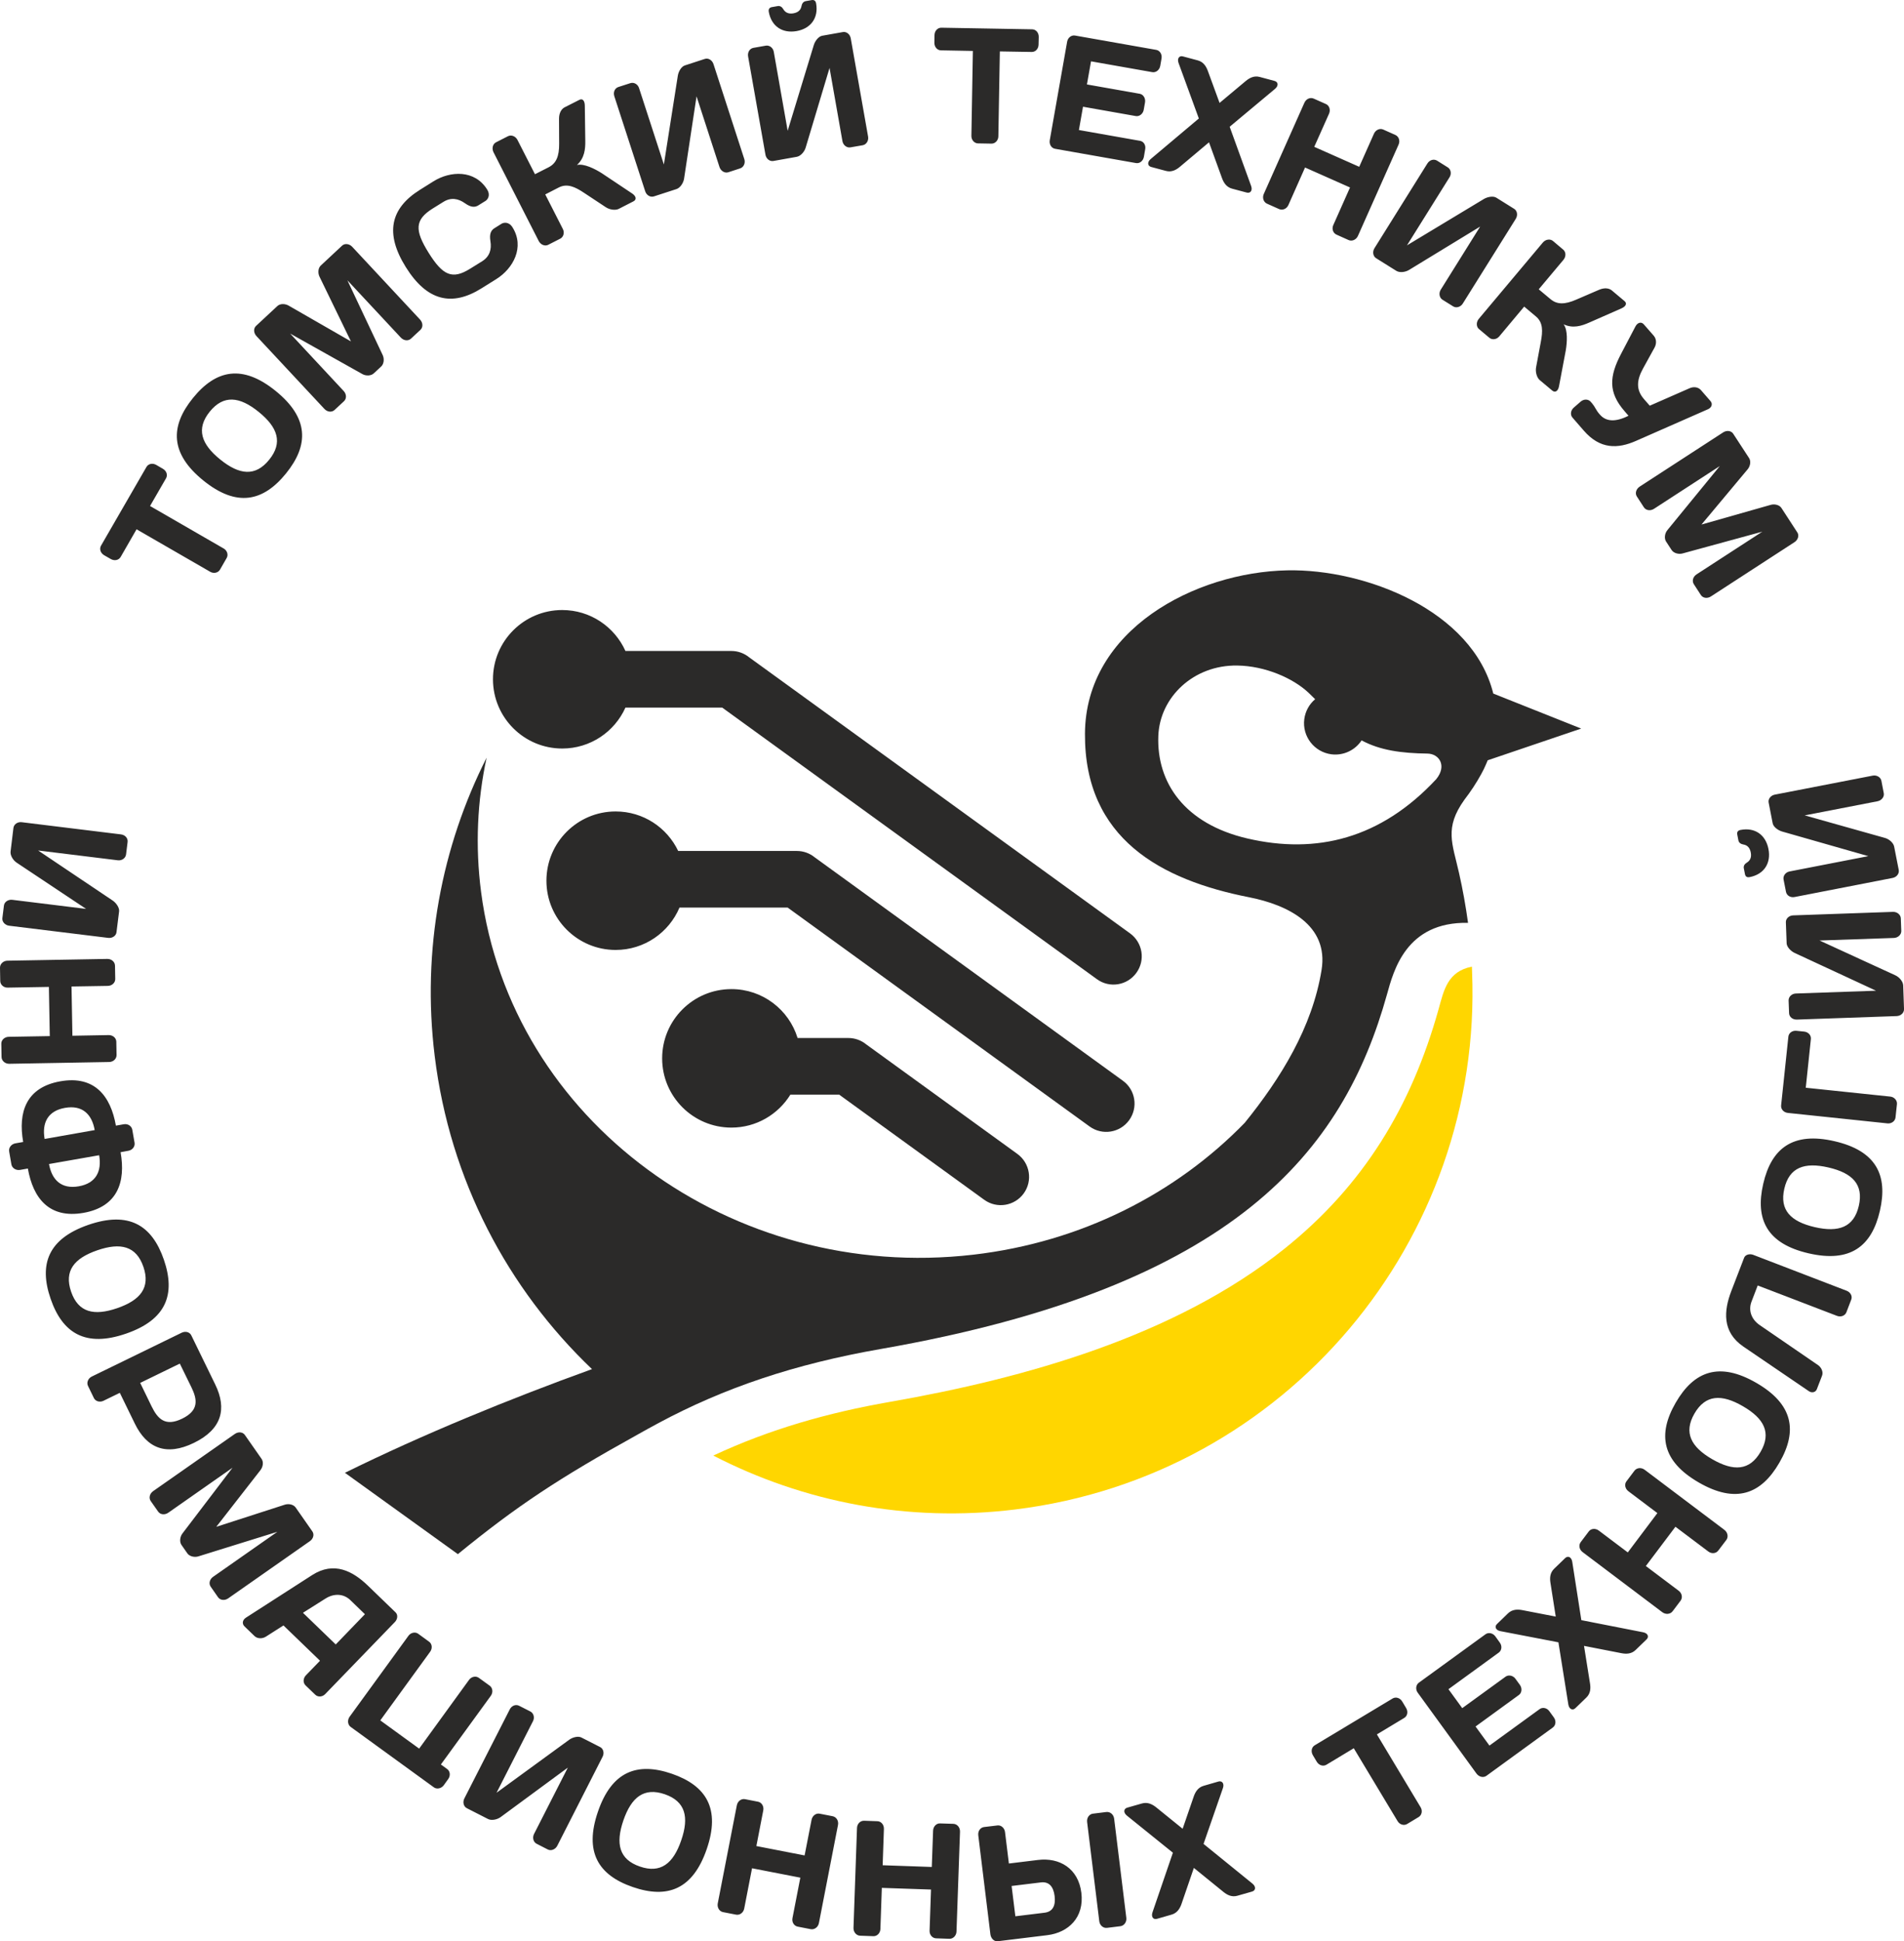
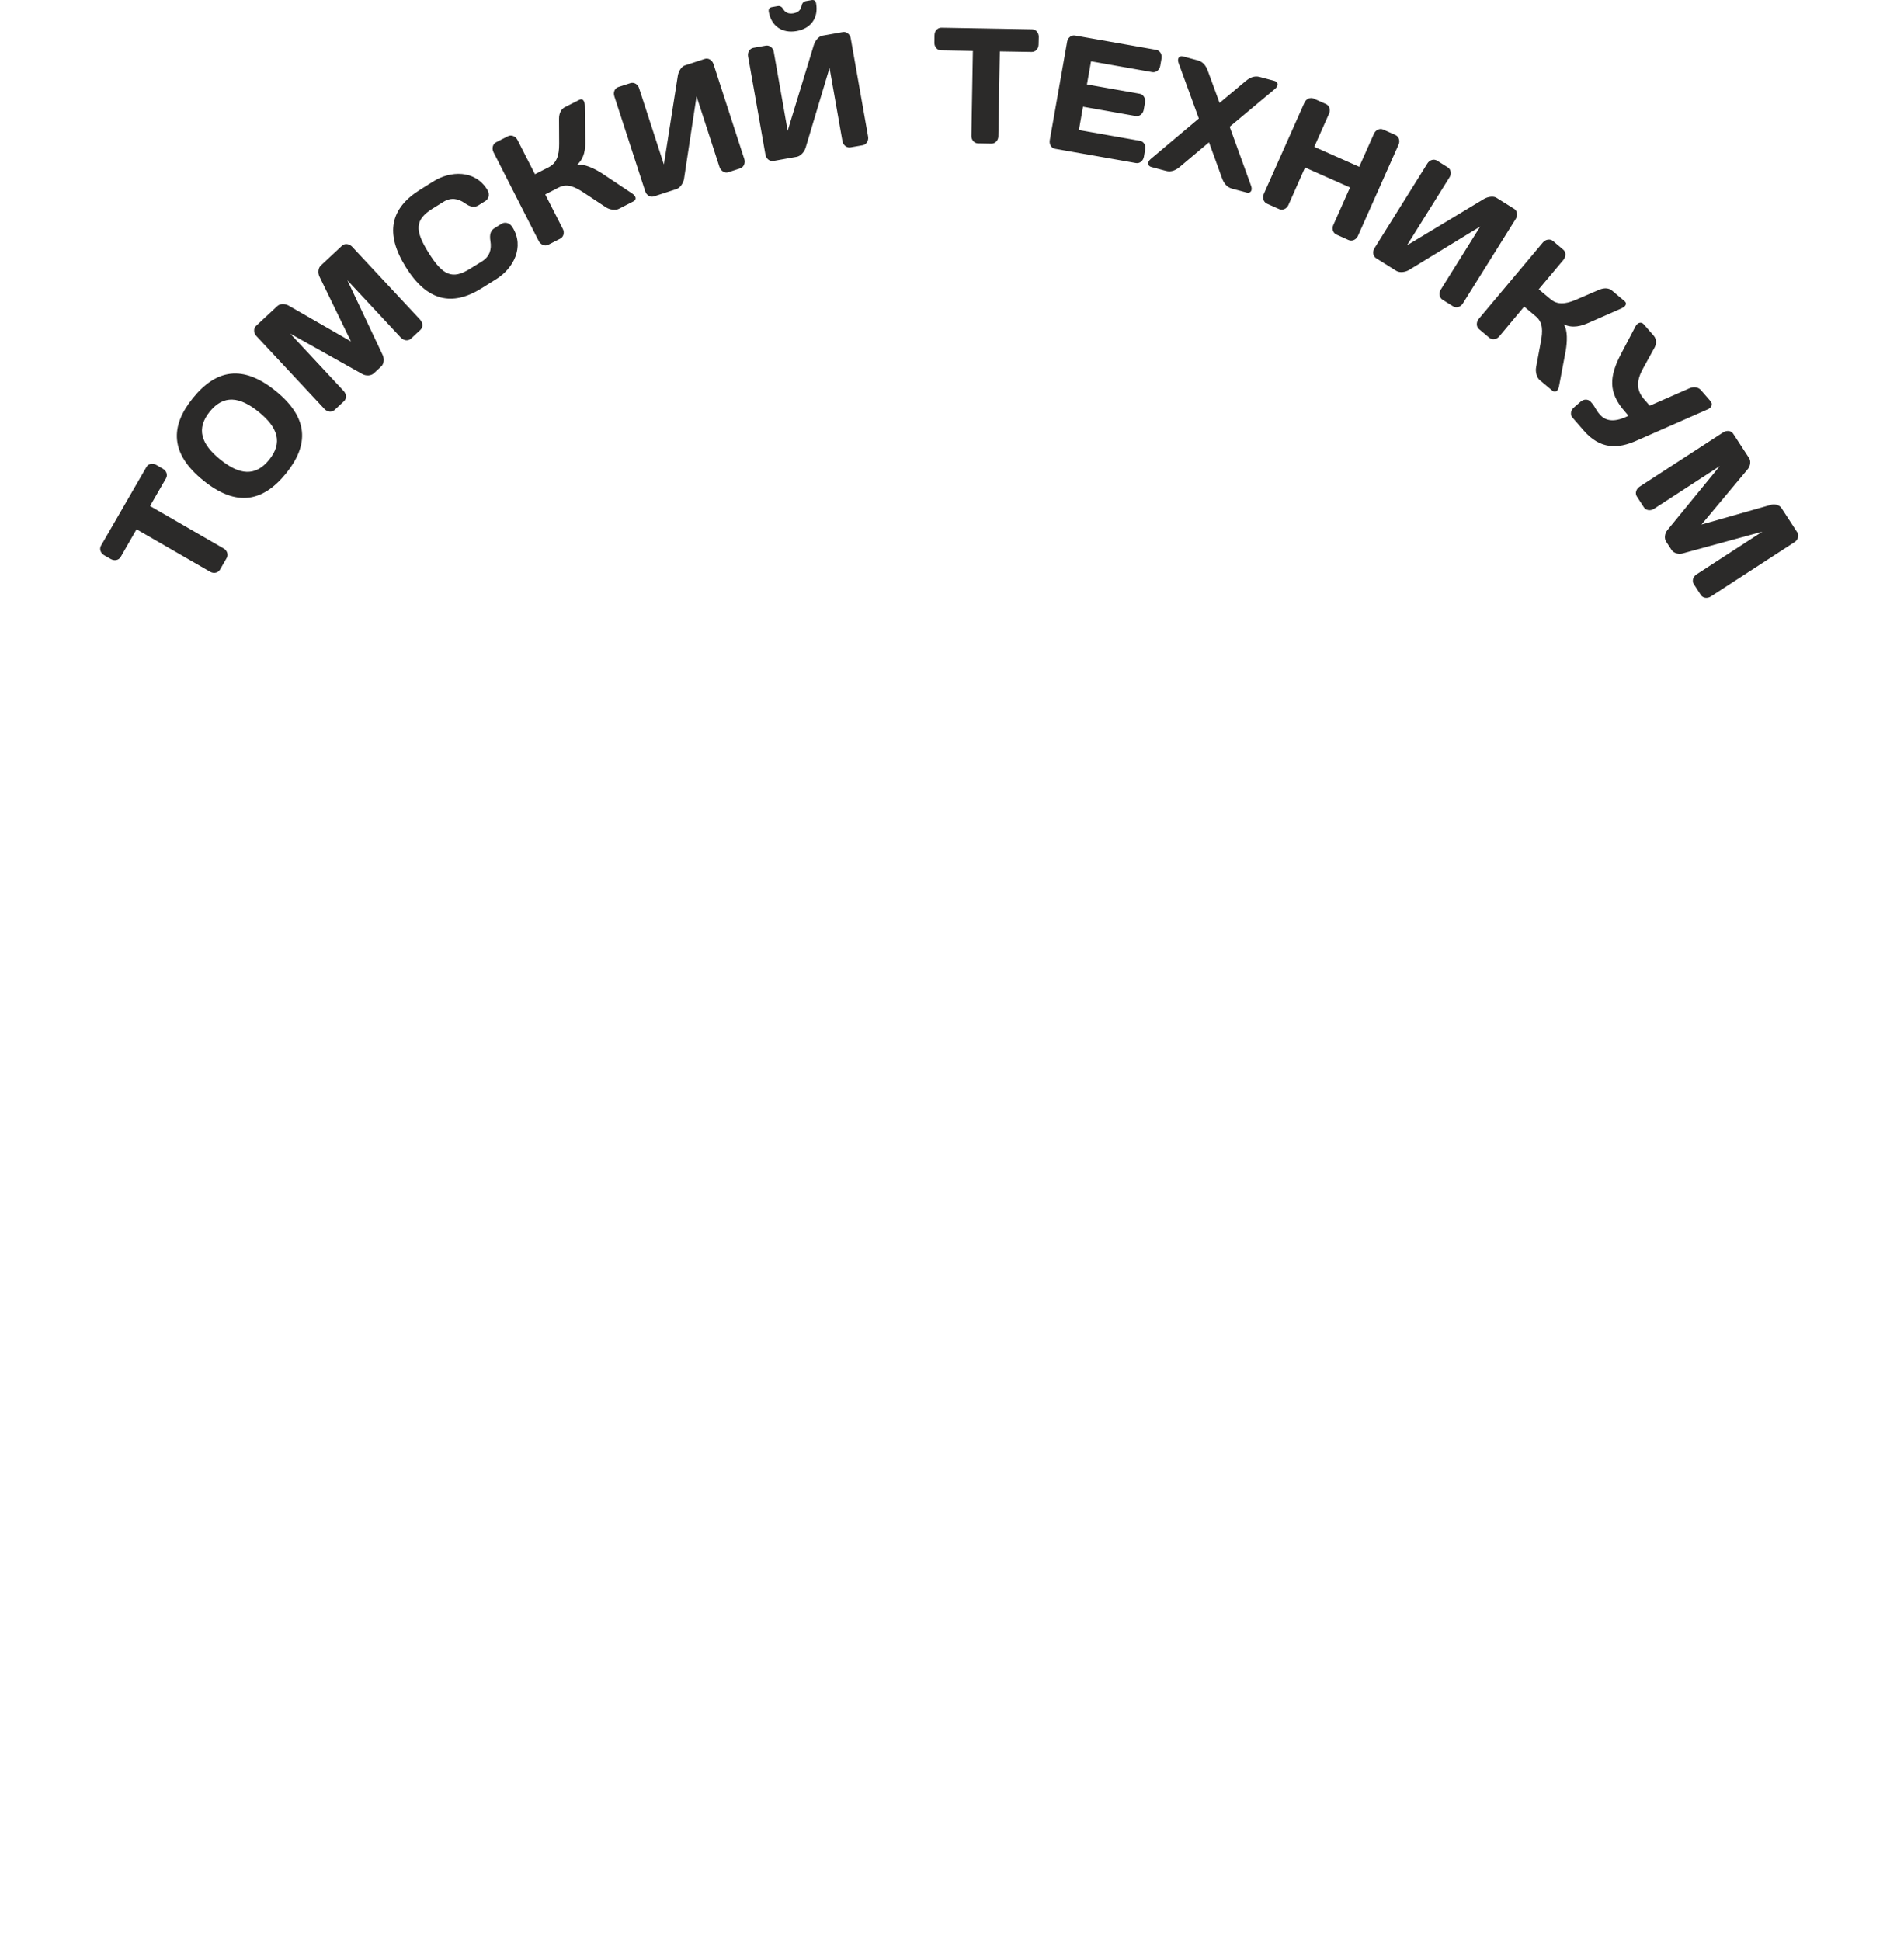
<svg xmlns="http://www.w3.org/2000/svg" xml:space="preserve" width="158.856mm" height="161.932mm" version="1.1" style="shape-rendering:geometricPrecision; text-rendering:geometricPrecision; image-rendering:optimizeQuality; fill-rule:evenodd; clip-rule:evenodd" viewBox="0 0 32053 32673">
  <defs>
    <style type="text/css"> .fil0 {fill:#2B2A29} .fil1 {fill:#FFD600} </style>
  </defs>
  <g id="Слой_x0020_1">
    <g id="_2624173335024">
      <path class="fil0" d="M1701 9183c-32,56 -9,126 53,162l110 63c62,36 135,21 167,-34l268 -466 1239 715c60,35 134,18 165,-35l113 -197c31,-53 9,-126 -51,-160l-1239 -715 269 -466c32,-55 9,-125 -54,-161l-110 -64c-62,-36 -134,-21 -166,35l-764 1323zm1830 -2255c233,-287 503,-256 825,5 322,261 408,518 175,805 -232,287 -502,256 -824,-5 -322,-260 -408,-517 -176,-805zm-109 1158c558,452 1005,361 1393,-118 388,-479 384,-936 -174,-1388 -558,-452 -1005,-360 -1393,119 -388,478 -384,935 174,1387zm2996 -1919c45,-42 54,-126 25,-190l-595 -1260 900 965c49,52 124,61 171,17l159 -148c46,-43 43,-119 -6,-172l-1143 -1226c-49,-52 -125,-61 -170,-19l-359 335c-46,43 -52,128 -19,192l527 1085 -1046 -601c-62,-37 -147,-38 -193,6l-359 334c-45,42 -42,118 7,171l1144 1226c49,53 124,61 171,18l159 -148c47,-44 43,-120 -6,-172l-900 -966 1216 682c61,34 146,30 191,-12l126 -117zm414 -1671c355,569 775,669 1275,356l248 -155c285,-178 481,-538 273,-871 -66,-105 -156,-78 -184,-61l-121 76c-58,36 -87,97 -67,218 23,138 -13,258 -138,337l-203 126c-301,188 -460,115 -699,-267 -238,-381 -234,-556 67,-745l182 -113c125,-78 248,-58 363,24 100,71 167,71 225,35l122 -76c27,-17 91,-87 25,-192 -208,-333 -618,-314 -902,-137l-228 143c-499,312 -594,733 -238,1302zm2599 -479c55,-28 76,-101 45,-162l-297 -583 230 -118c139,-70 271,-11 426,93l360 238c68,47 167,58 222,30l246 -126c57,-29 48,-86 -20,-132l-511 -341c-116,-74 -302,-168 -420,-139 129,-116 143,-268 141,-407l-8 -591c-1,-83 -37,-127 -91,-99l-249 126c-54,28 -95,96 -94,195l2 417c2,216 -52,333 -177,397l-230 117 -294 -576c-32,-64 -105,-92 -160,-64l-202 103c-55,28 -74,103 -42,167l761 1494c33,64 105,92 160,64l202 -103zm3031 -1184c58,-19 90,-90 68,-156l-519 -1599c-22,-66 -86,-106 -145,-87l-337 110c-57,18 -106,98 -118,172l-235 1495 -418 -1286c-21,-66 -87,-102 -146,-83l-202 65c-61,20 -90,88 -68,156l520 1600c21,65 86,105 147,85l379 -123c61,-20 116,-99 128,-175l210 -1386 387 1192c22,65 89,105 147,86l202 -66zm895 -2609c-82,14 -137,-13 -170,-69 -21,-38 -55,-60 -94,-53l-97 17c-41,7 -62,31 -54,80 44,244 230,366 468,324 238,-42 372,-220 329,-465 -9,-49 -37,-64 -78,-56l-97 17c-39,7 -63,39 -71,82 -11,64 -53,108 -136,123zm1167 2220c61,-11 102,-77 90,-145l-292 -1654c-12,-68 -70,-116 -131,-106l-349 62c-59,10 -118,82 -141,154l-441 1446 -234 -1330c-12,-68 -73,-113 -133,-103l-209 37c-63,11 -102,74 -90,145l292 1653c12,68 70,117 134,106l393 -70c63,-11 128,-81 150,-155l402 -1341 217 1232c12,68 73,116 134,105l208 -36zm1324 -1978c-64,-1 -115,54 -116,125l-2 127c-1,72 47,128 111,129l537 10 -25 1430c-1,69 50,125 111,126l227 4c62,1 115,-53 116,-123l25 -1429 537 9c64,1 114,-53 115,-125l3 -127c1,-72 -47,-128 -111,-129l-1528 -27zm3616 373l-1366 -241c-61,-11 -121,35 -133,103l-292 1656c-13,70 25,136 89,147l1361 240c63,12 122,-37 134,-105l22 -128c13,-68 -26,-131 -87,-141l-1029 -182 69 -392 888 157c61,11 122,-37 134,-105l22 -125c12,-68 -29,-135 -90,-145l-888 -157 69 -389 1031 182c61,11 121,-35 134,-105l22 -126c12,-70 -29,-134 -90,-144zm869 353c-28,-76 -74,-151 -169,-176l-250 -67c-62,-17 -101,35 -73,112l341 933 -810 682c-62,52 -54,117 8,134l247 66c95,26 173,-16 235,-68l491 -413 219 603c28,76 74,151 169,177l248 66c62,16 101,-36 73,-112l-361 -996 763 -637c63,-52 55,-117 -7,-134l-250 -67c-96,-26 -173,17 -235,68l-441 369 -198 -540zm2112 2597c-28,63 -3,134 53,159l205 92c58,26 129,-6 157,-69l684 -1536c30,-66 5,-138 -54,-164l-204 -91c-57,-25 -126,4 -156,70l-248 557 -757 -336 249 -558c29,-66 4,-137 -52,-162l-205 -91c-59,-27 -128,3 -158,69l-684 1536c-28,63 -4,137 55,163l204 91c57,25 127,-4 155,-67l281 -633 757 336 -282 634zm2018 1367c52,33 127,11 163,-48l892 -1426c36,-59 25,-134 -27,-167l-301 -188c-50,-31 -143,-17 -208,21l-1296 781 717 -1147c36,-58 22,-133 -30,-165l-180 -113c-55,-34 -126,-13 -164,48l-891 1426c-36,59 -25,134 29,168l339 212c54,34 149,25 215,-15l1197 -730 -664 1063c-36,58 -23,135 29,168l180 112zm609 528c47,40 122,31 167,-22l420 -502 199 167c119,100 116,245 81,428l-79 424c-16,81 13,177 60,217l211 177c49,41 98,10 114,-70l114 -604c23,-136 37,-344 -36,-441 157,74 303,27 430,-29l541 -238c76,-33 102,-84 55,-123l-213 -179c-47,-40 -125,-51 -216,-12l-383 165c-198,87 -327,83 -434,-7l-199 -166 416 -496c46,-55 44,-132 -4,-172l-173 -146c-47,-39 -124,-28 -170,27l-1078 1284c-46,55 -44,133 3,172l174 146zm1707 1078c-42,-48 -116,-49 -170,-2l-115 100c-52,45 -64,120 -22,168l191 220c273,314 569,309 881,171l1210 -532c63,-28 82,-91 41,-137l-160 -184c-40,-47 -115,-66 -192,-32l-670 294 -97 -111c-139,-160 -122,-322 -17,-514l194 -352c36,-64 35,-145 -13,-201l-167 -191c-40,-47 -103,-35 -140,33l-243 463c-199,379 -218,647 57,963l68 79c-216,109 -377,101 -480,-18l-16 -18c-47,-54 -71,-119 -114,-169l-26 -30zm1362 2495c34,52 115,76 183,58l1344 -367 -1106 718c-61,39 -82,112 -47,166l118 182c35,54 110,63 170,24l1406 -913c60,-39 82,-112 49,-163l-268 -412c-34,-53 -117,-73 -185,-52l-1161 330 774 -926c47,-54 62,-137 28,-191l-268 -411c-33,-52 -109,-62 -169,-23l-1406 913c-60,40 -82,113 -47,166l118 182c35,54 111,64 171,25l1107 -719 -883 1079c-44,54 -55,138 -22,190l94 144z" />
-       <path class="fil0" d="M22034 11664c36,34 71,69 106,104 -98,82 -165,200 -183,336 -37,289 167,553 456,591 207,26 401,-71 509,-234 313,168 670,216 1108,222 195,2 334,201 149,430 -932,1001 -2015,1271 -3183,998 -1051,-246 -1527,-935 -1496,-1728 26,-651 594,-1193 1328,-1182 469,6 944,213 1206,463zm-9721 4983c524,0 968,346 1114,823l854 0c114,0 219,40 301,107l2545 1844c213,155 261,452 107,665 -155,213 -452,261 -665,107l-2442 -1770 -821 0c-206,333 -574,555 -993,555 -644,0 -1166,-522 -1166,-1165 0,-644 522,-1166 1166,-1166zm-1949 -2990c465,0 866,272 1053,665l1997 0c114,0 219,40 301,107l5188 3760c213,154 260,451 106,664 -154,213 -452,261 -665,107l-5084 -3685 -1821 0c-177,419 -591,713 -1075,713 -643,0 -1165,-522 -1165,-1165 0,-644 522,-1166 1165,-1166zm-899 -3390c474,0 881,283 1064,689l1782 0c114,0 219,40 301,107l6412 4646c213,155 261,452 106,665 -154,213 -452,261 -664,106l-6308 -4571 -1629 0c-182,406 -590,689 -1064,689 -644,0 -1166,-522 -1166,-1166 0,-643 522,-1165 1166,-1165zm1622 13683l0 0 0 0c-117,63 -232,126 -347,191 -1338,742 -2032,1200 -3032,2016l-1901 -1369c1298,-641 2770,-1243 4159,-1745 -1416,-1350 -2391,-3178 -2648,-5270 -220,-1791 117,-3523 874,-5021 -157,725 -194,1486 -93,2261 501,3843 4212,6576 8287,6104 1826,-212 3415,-1033 4569,-2220 605,-748 1137,-1606 1293,-2572 124,-759 -575,-1097 -1221,-1224 -1481,-291 -2773,-987 -2762,-2754 10,-1745 1850,-2717 3407,-2748 1301,-26 3118,669 3467,2074l1480 589 -1574 534c-9,23 -19,46 -29,69 -22,52 -49,107 -80,163 -79,145 -174,290 -284,433 -340,476 -202,731 -90,1230 62,274 113,556 152,841 -1046,-22 -1255,812 -1365,1206 -734,2629 -2547,4923 -8521,5966 -1455,254 -2638,655 -3741,1246z" />
-       <path class="fil1" d="M24782 16360c181,4512 -3129,8484 -7690,9045 -1817,223 -3571,-126 -5084,-907 948,-443 1931,-722 2975,-904 2277,-398 4798,-1105 6635,-2573 1341,-1072 2143,-2400 2601,-4040 88,-316 150,-632 560,-712l3 91z" />
-       <path class="fil0" d="M40 15451c-8,62 44,120 112,129l1670 205c68,8 132,-34 139,-95l44 -352c7,-59 -45,-137 -106,-180l-1257 -844 1343 165c68,8 129,-37 137,-98l26 -210c8,-64 -41,-119 -112,-128l-1670 -205c-68,-9 -132,33 -140,97l-48 396c-8,64 40,147 104,189l1167 777 -1243 -153c-69,-8 -133,36 -140,97l-26 210zm105 1999c-69,2 -124,54 -123,116l4 224c1,64 60,115 129,114l1681 -30c73,-1 127,-54 126,-118l-4 -224c-1,-62 -57,-112 -129,-111l-610 11 -15 -829 610 -10c72,-1 127,-54 126,-116l-4 -224c-1,-64 -58,-115 -130,-114l-1681 30c-69,1 -126,54 -125,118l4 224c1,62 57,113 126,111l693 -12 15 828 -693 12zm1524 1993c47,269 -52,472 -343,523 -291,51 -453,-105 -501,-375l844 -148zm558 -429c-11,-63 -75,-105 -145,-92l-131 23c-88,-500 -360,-848 -936,-746 -577,102 -713,521 -625,1021l-131 23c-68,12 -116,73 -105,136l38 219c12,63 78,104 146,92l131 -23c88,500 359,847 936,746 577,-102 713,-522 625,-1021l130 -24c71,-12 116,-73 105,-136l-38 -218zm-1476 155c-47,-269 52,-472 342,-523 291,-52 454,105 501,374l-843 149zm1663 2152c120,349 -49,561 -441,696 -392,135 -656,72 -776,-277 -120,-350 49,-562 441,-697 391,-135 656,-72 776,278zm-924 -707c-679,234 -839,662 -638,1245 200,582 590,821 1269,587 679,-234 838,-661 638,-1244 -201,-583 -590,-821 -1269,-588zm1730 2730c104,212 131,394 -154,533 -284,138 -410,5 -514,-207l-192 -395 667 -325 193 394zm0 -870c-27,-55 -98,-75 -163,-43l-1512 737c-62,30 -91,102 -64,157l99 204c28,58 102,77 164,46l273 -133 253 519c201,412 527,551 995,323 468,-228 559,-571 358,-983l-403 -827zm-66 3670c35,50 117,71 184,51l1331 -414 -1081 757c-59,41 -78,114 -41,167l124 178c37,52 113,59 171,18l1374 -962c59,-41 78,-114 42,-165l-281 -402c-37,-52 -119,-69 -187,-46l-1149 371 742 -952c45,-56 57,-140 20,-192l-281 -402c-35,-51 -111,-58 -170,-16l-1373 961c-59,41 -78,115 -42,167l125 178c37,53 112,60 171,19l1081 -757 -844 1108c-42,57 -50,141 -15,191l99 142zm988 1081c-60,38 -72,103 -26,148l170 164c46,44 129,48 191,8l295 -188 615 594 -236 244c-50,52 -53,126 -7,171l163 157c45,43 120,39 168,-11l1173 -1213c46,-48 54,-121 11,-162l-466 -450c-252,-243 -569,-415 -939,-177l-1112 715zm1337 -320c144,-92 306,-83 418,25l246 238 -491 509 -552 -533 379 -239zm1825 3177c50,36 126,20 167,-36l74 -103c42,-58 33,-133 -17,-169l-106 -77 840 -1155c42,-58 32,-133 -17,-170l-184 -133c-50,-36 -124,-22 -165,34l-840 1157 -654 -475 839 -1155c42,-58 33,-133 -17,-169l-184 -134c-49,-36 -124,-21 -164,34l-991 1363c-40,56 -32,134 17,170l1402 1018zm1918 1046c55,28 127,-1 159,-62l763 -1499c32,-61 14,-135 -41,-163l-316 -161c-53,-27 -144,-6 -205,38l-1223 892 614 -1206c31,-61 10,-134 -45,-162l-189 -96c-57,-29 -126,-2 -158,62l-764 1498c-31,62 -14,136 44,165l355 181c57,29 152,12 214,-34l1129 -831 -569 1117c-31,61 -12,136 43,164l189 97zm1969 -930c349,121 412,385 277,776 -134,392 -347,561 -696,441 -350,-120 -412,-384 -278,-776 135,-392 347,-561 697,-441zm-1125 293c-234,679 5,1069 587,1269 583,201 1010,41 1244,-638 234,-679 -5,-1068 -587,-1269 -583,-200 -1011,-41 -1244,638zm3275 1791c-14,68 26,132 87,144l220 43c63,12 125,-35 138,-103l321 -1650c14,-71 -27,-135 -89,-148l-221 -43c-60,-11 -121,33 -135,104l-117 599 -812 -158 116 -599c14,-71 -27,-135 -87,-147l-220 -43c-63,-12 -124,33 -138,104l-321 1650c-13,68 26,135 89,147l221 43c60,11 121,-33 135,-101l132 -680 813 158 -132 680zm2308 213c-3,69 47,126 109,128l224 8c64,2 118,-54 120,-123l59 -1680c2,-72 -47,-129 -111,-132l-225 -7c-61,-3 -115,51 -117,123l-22 610 -827 -29 21 -610c3,-72 -47,-129 -109,-131l-224 -8c-64,-2 -118,51 -120,123l-59 1681c-2,69 47,129 112,131l224 8c61,2 115,-52 117,-121l24 -692 828 28 -24 693zm1873 -813c139,-17 212,71 232,230 19,159 -30,263 -170,280l-491 60 -63 -510 492 -60zm-538 -318l-65 -529c-9,-71 -67,-120 -128,-112l-225 27c-64,8 -106,69 -97,141l204 1666c9,68 63,123 124,115l834 -102c357,-44 624,-299 573,-713 -51,-414 -371,-597 -729,-553l-491 60zm1522 973c9,69 67,117 128,110l227 -28c64,-8 108,-72 100,-140l-205 -1669c-9,-72 -67,-120 -131,-113l-227 28c-61,8 -106,69 -97,141l205 1671zm956 -1920c-64,-50 -142,-91 -237,-64l-249 71c-61,18 -68,83 -5,134l774 624 -343 1002c-27,77 13,129 75,111l246 -71c95,-27 140,-103 167,-180l208 -606 498 404c63,51 141,92 236,64l246 -70c62,-18 69,-83 6,-134l-823 -668 326 -939c27,-77 -14,-128 -75,-111l-249 72c-95,27 -140,103 -167,180l-187 543 -447 -362zm2671 -1043c-55,33 -68,106 -31,168l65 109c37,61 108,83 163,50l460 -277 737 1226c35,60 108,81 161,49l194 -117c53,-32 69,-106 33,-165l-736 -1226 460 -277c55,-33 69,-106 32,-167l-65 -109c-37,-62 -108,-84 -163,-51l-1310 787zm2874 -1868l-1122 815c-50,37 -59,112 -19,167l989 1361c42,58 116,76 168,39l1118 -813c52,-38 58,-114 17,-170l-76 -105c-40,-56 -113,-71 -163,-35l-845 614 -234 -321 730 -531c50,-36 57,-113 17,-169l-75 -103c-40,-56 -116,-72 -166,-36l-730 530 -232 -319 847 -616c50,-36 60,-111 17,-169l-74 -103c-42,-58 -117,-73 -167,-36zm619 -407c-80,-15 -168,-14 -239,54l-186 180c-46,44 -22,105 58,120l976 188 167 1046c13,80 73,107 119,62l184 -178c71,-68 75,-156 62,-237l-101 -633 630 123c80,15 168,15 239,-54l184 -178c46,-44 22,-105 -58,-120l-1040 -204 -153 -982c-13,-81 -72,-107 -119,-63l-186 180c-71,69 -75,157 -62,237l89 568 -564 -109zm3133 -986c55,42 130,34 167,-16l136 -179c38,-51 23,-127 -32,-169l-1343 -1012c-58,-43 -133,-35 -172,16l-135 179c-37,49 -24,124 34,167l487 367 -498 662 -487 -367c-58,-44 -133,-36 -170,14l-135 179c-39,51 -26,126 32,169l1342 1012c56,41 133,35 172,-16l135 -179c37,-50 24,-124 -31,-166l-554 -417 498 -661 554 417zm-234 -2322c185,-320 456,-332 815,-124 358,207 484,447 299,767 -185,321 -456,332 -815,125 -358,-207 -484,-448 -299,-768zm73 1160c622,359 1049,200 1357,-334 309,-534 233,-984 -389,-1343 -622,-359 -1049,-199 -1357,335 -308,533 -233,983 389,1342zm2487 -3228l-1569 -603c-62,-24 -135,-4 -155,49l-216 561c-125,327 -159,686 204,934l1102 750c52,36 115,18 134,-32l88 -228c23,-60 -7,-137 -68,-179l-981 -673c-141,-96 -194,-248 -139,-393l105 -274 1333 511c67,26 138,-2 160,-60l82 -214c22,-57 -12,-123 -80,-149zm-1047 -1717c83,-360 339,-450 743,-357 403,93 594,286 511,646 -83,361 -339,451 -743,358 -404,-94 -594,-287 -511,-647zm409 1088c700,162 1062,-116 1200,-716 139,-601 -65,-1010 -764,-1171 -700,-162 -1062,117 -1200,717 -139,600 64,1009 764,1170zm1327 -2187c69,7 129,-38 136,-100l24 -225c6,-61 -44,-119 -113,-126l-1422 -149 86 -819c7,-64 -43,-119 -114,-126l-127 -13c-71,-8 -131,35 -138,99l-122 1157c-6,64 44,119 115,126l1675 176zm225 -3451c-2,-61 -62,-111 -131,-109l-1681 59c-69,2 -125,54 -123,115l13 355c2,59 65,128 132,161l1373 637 -1351 47c-69,3 -123,56 -121,118l8 212c2,64 59,111 131,109l1680 -59c69,-2 126,-54 124,-118l-14 -399c-3,-64 -63,-138 -134,-170l-1274 -585 1253 -43c68,-3 125,-56 123,-118l-8 -212zm-2526 -1109c16,82 -10,137 -66,171 -37,22 -59,56 -51,95l19 97c8,41 31,61 80,52 244,-48 362,-236 316,-473 -46,-237 -226,-368 -470,-321 -49,10 -63,38 -55,79l19 97c7,38 40,62 83,69 64,10 109,51 125,134zm2199 -1206c-12,-61 -79,-100 -146,-87l-1649 320c-67,13 -115,73 -103,133l68 349c11,58 84,116 156,138l1454 415 -1326 258c-68,13 -112,74 -101,135l41 208c12,63 76,101 146,87l1649 -321c67,-13 115,-72 103,-135l-77 -392c-12,-63 -83,-127 -158,-147l-1348 -379 1228 -238c68,-14 115,-76 103,-136l-40 -208z" />
    </g>
  </g>
</svg>